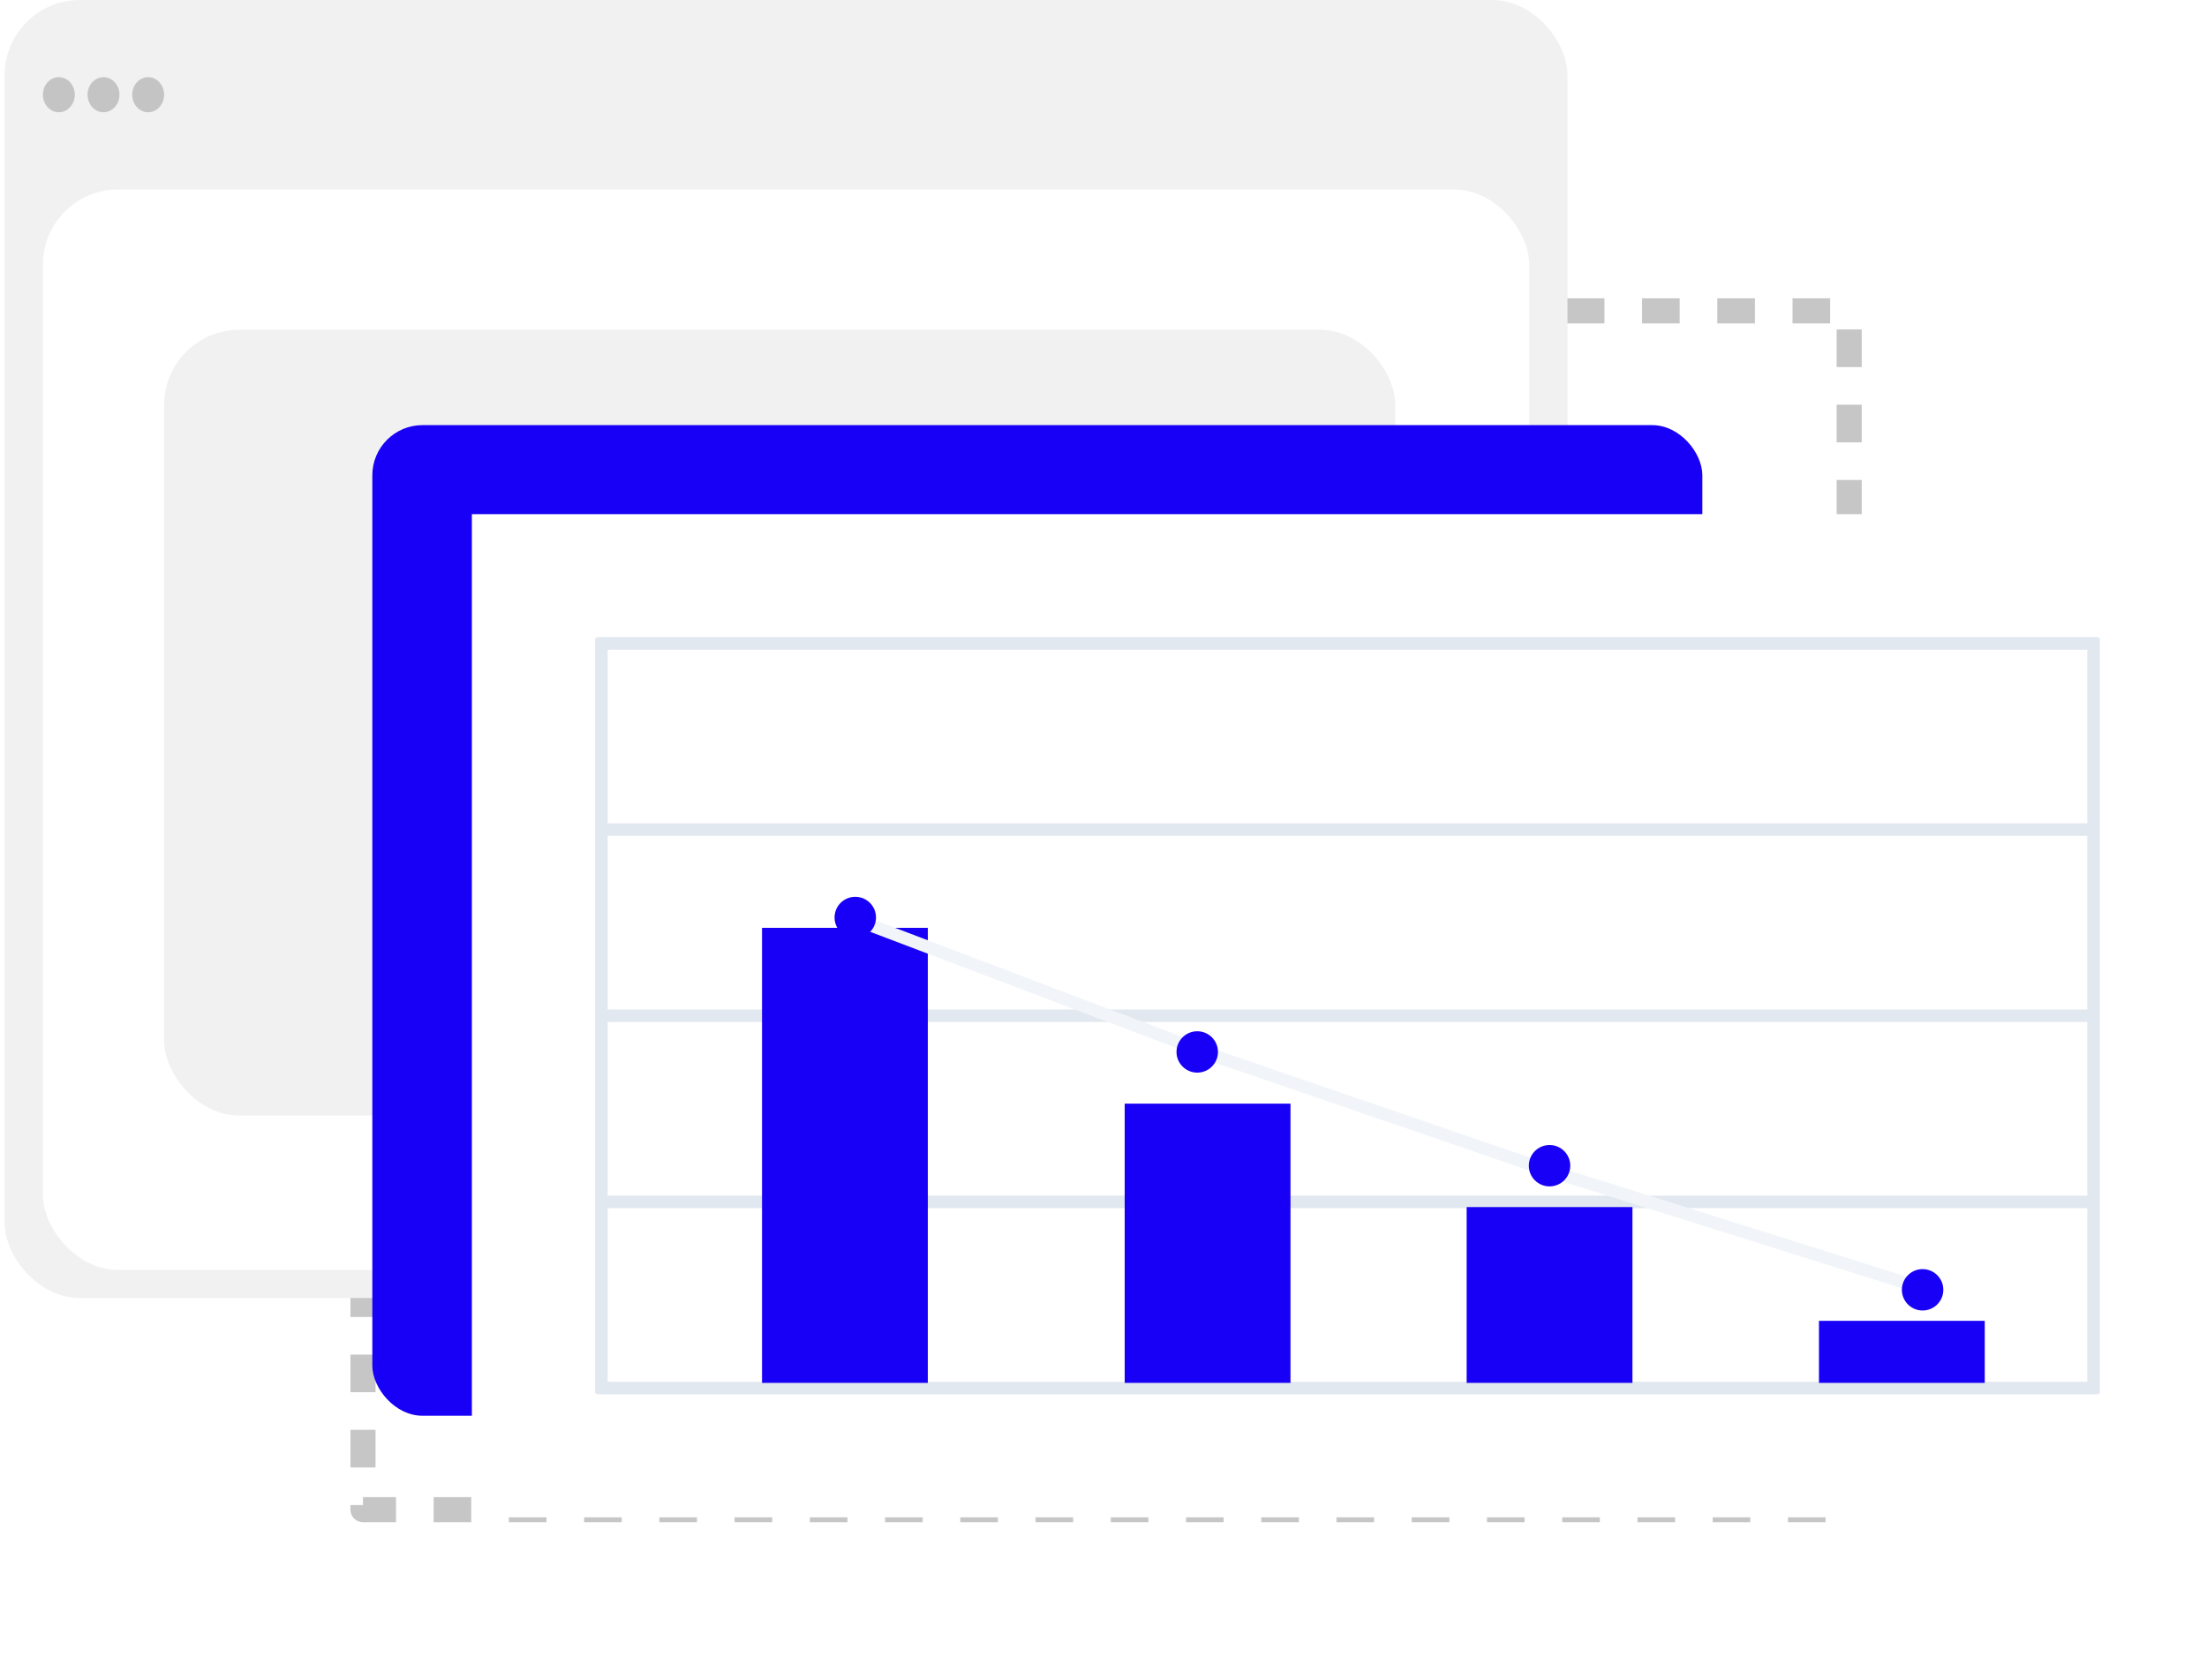
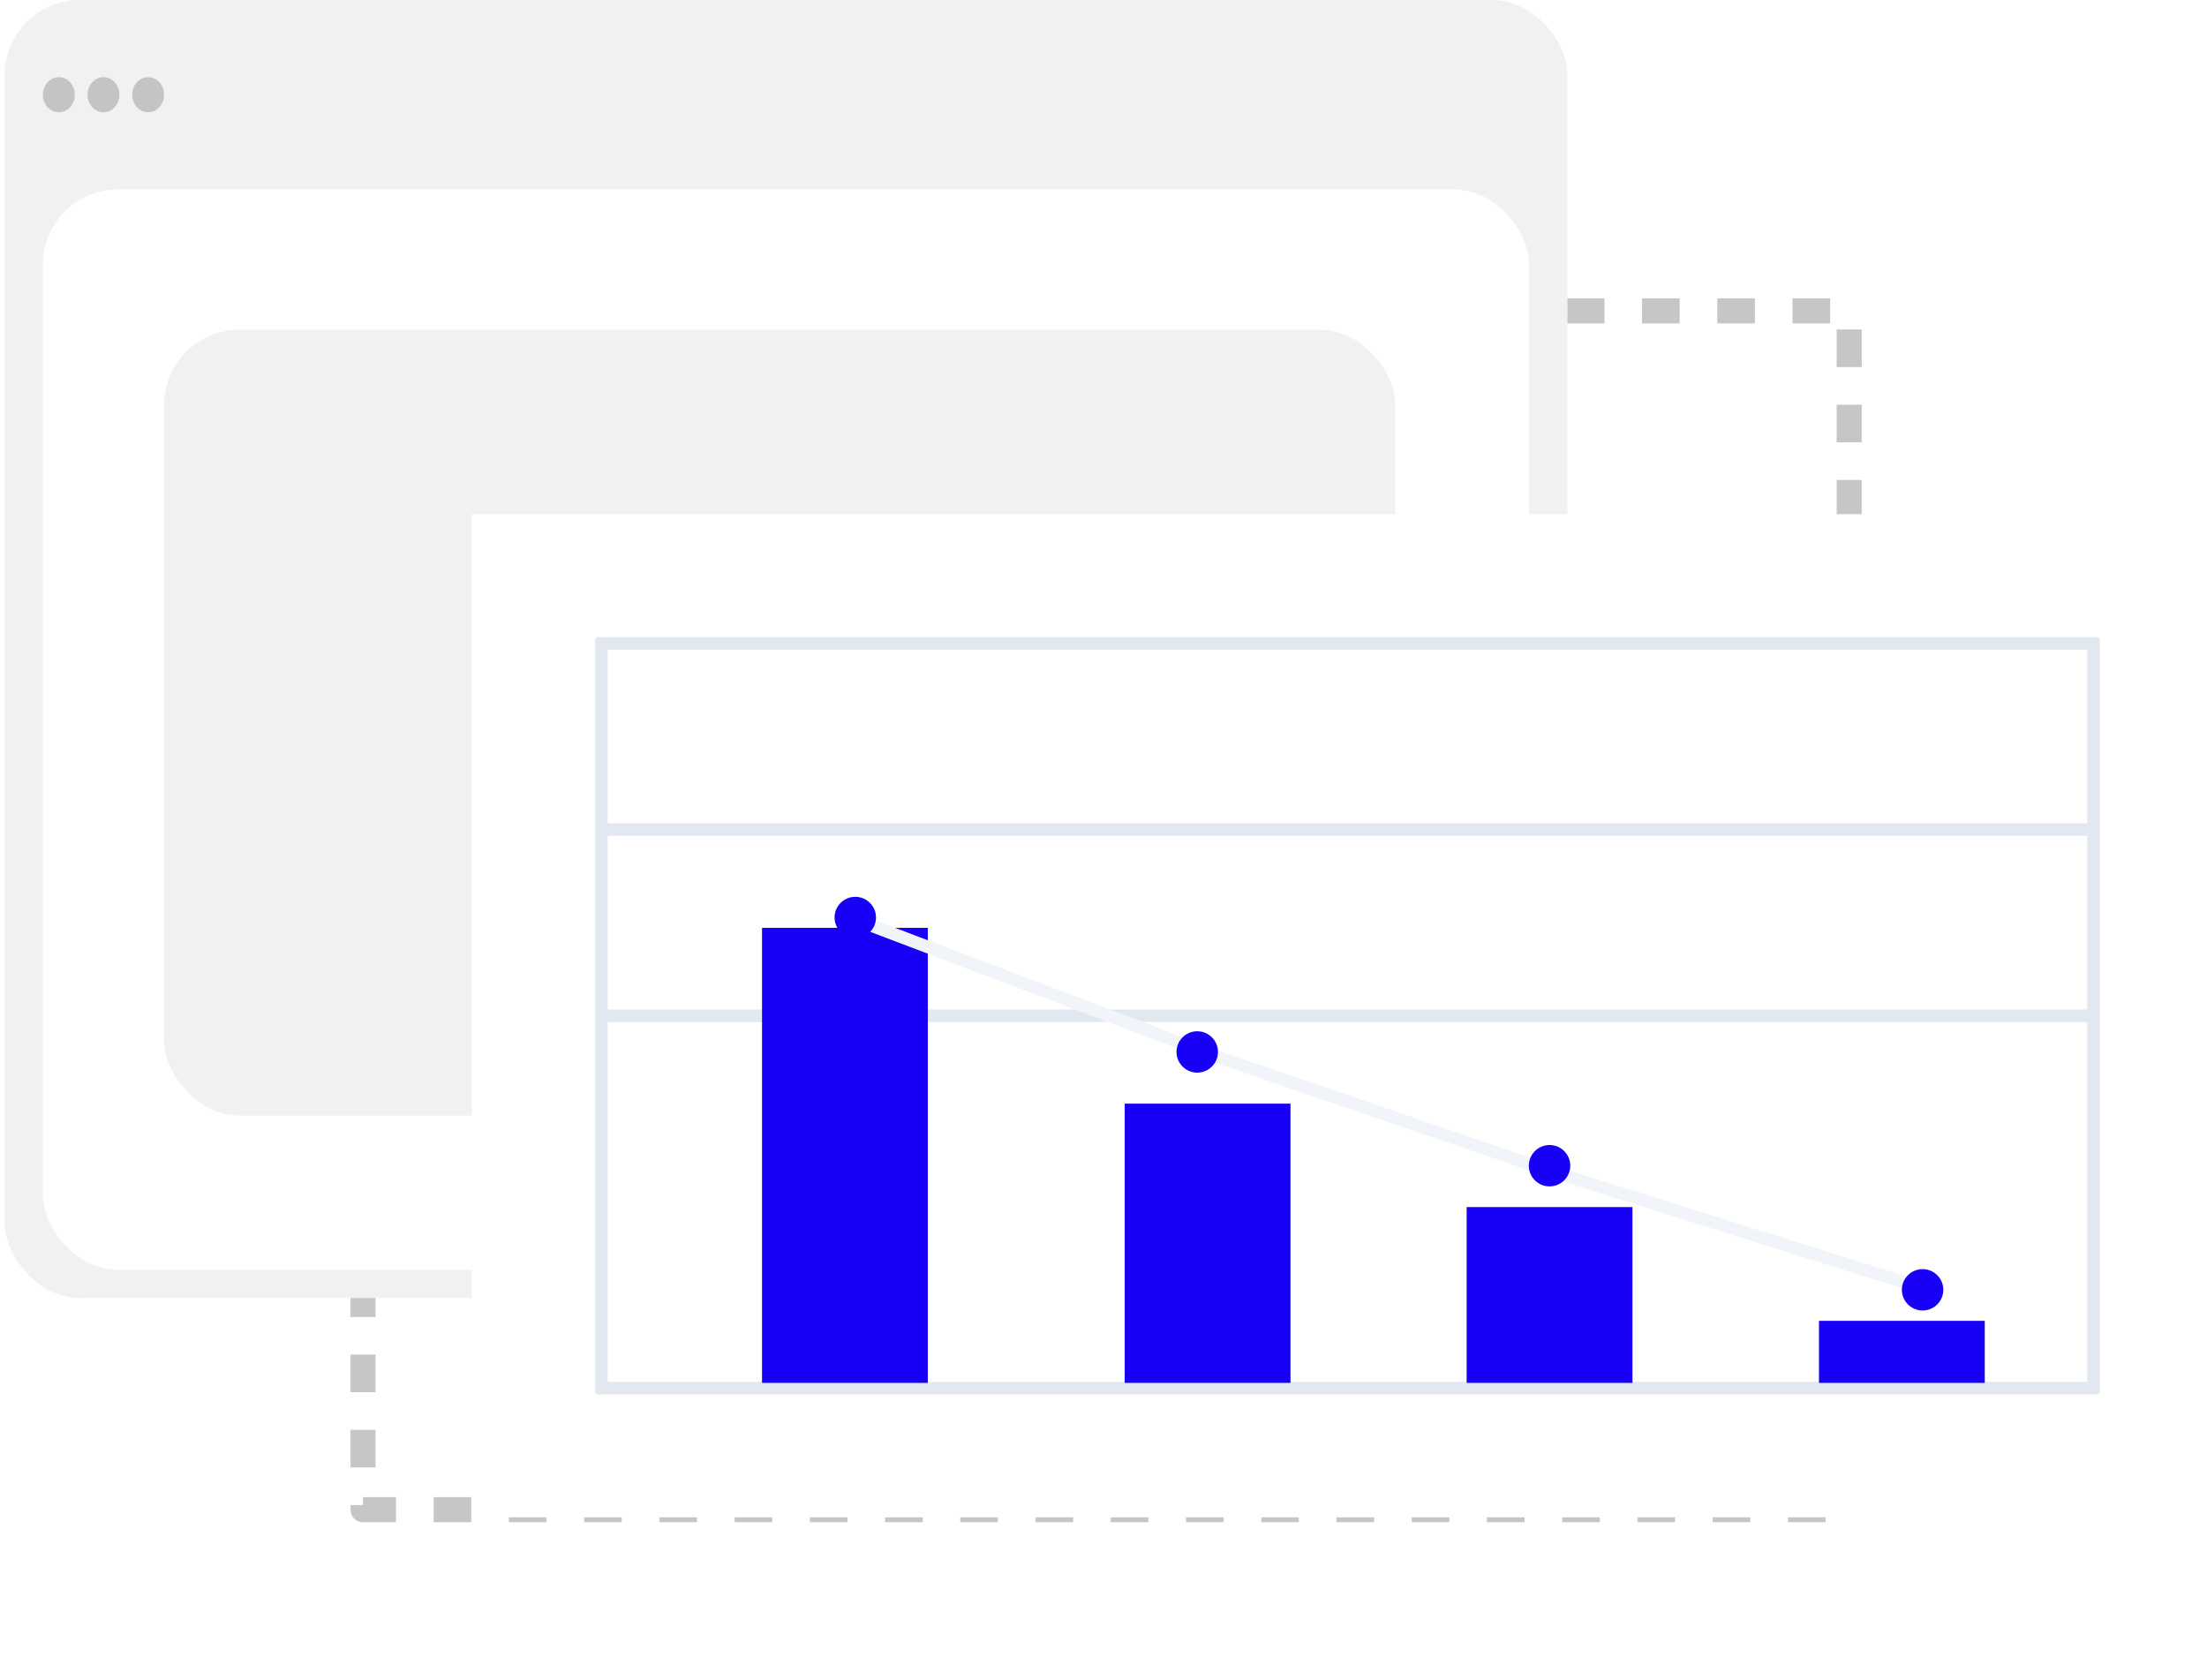
<svg xmlns="http://www.w3.org/2000/svg" width="176" height="134" viewBox="0 0 176 134" fill="none">
  <rect x="28.947" y="24.792" width="118.519" height="95.596" stroke="#C6C6C6" stroke-width="2" stroke-linejoin="round" stroke-dasharray="3 3" />
  <rect x="0.369" width="124.632" height="103.51" rx="6" fill="#F1F1F1" />
  <rect x="3.421" y="15.107" width="118.528" height="86.165" rx="6" fill="white" />
  <rect x="13.087" y="26.297" width="98.18" height="62.665" rx="6" fill="#F1F1F1" />
  <ellipse cx="4.693" cy="7.553" rx="1.272" ry="1.399" fill="#C4C4C4" />
  <ellipse cx="8.254" cy="7.553" rx="1.272" ry="1.399" fill="#C4C4C4" />
  <ellipse cx="11.815" cy="7.553" rx="1.272" ry="1.399" fill="#C4C4C4" />
  <g filter="url(#filter0_d_144_1902)">
-     <rect x="24.692" y="23.902" width="106.063" height="78.997" rx="4" fill="#1700F5" />
-   </g>
+     </g>
  <g clip-path="url(#clip0_144_1902)">
    <path d="M175.631 41H37.631V121H175.631V41Z" fill="white" />
    <path d="M47.96 50.897V111.103" stroke="#E2E8F0" />
    <path d="M166.954 50.897V111.103" stroke="#E2E8F0" />
    <path d="M47.547 110.691H167.367" stroke="#E2E8F0" />
    <path d="M47.547 66.155H167.367" stroke="#E2E8F0" />
-     <path d="M47.547 95.845H167.367" stroke="#E2E8F0" />
    <path d="M47.547 51.309H167.367" stroke="#E2E8F0" />
    <path d="M47.547 81H167.367" stroke="#E2E8F0" />
    <path d="M73.99 73.99H60.769V110.278H73.99V73.99Z" fill="#1700F5" />
    <path d="M102.912 88.01H89.69V110.278H102.912V88.01Z" fill="#1700F5" />
    <path d="M130.182 96.258H116.96V110.278H130.182V96.258Z" fill="#1700F5" />
    <path d="M158.277 105.33H145.056V110.278H158.277V105.33Z" fill="#1700F5" />
    <path d="M67.793 73.165L97.128 84.299L123.571 93.371L153.733 102.856" stroke="#F1F5F9" />
    <path d="M68.205 74.814C69.118 74.814 69.858 74.076 69.858 73.165C69.858 72.254 69.118 71.516 68.205 71.516C67.293 71.516 66.553 72.254 66.553 73.165C66.553 74.076 67.293 74.814 68.205 74.814Z" fill="#1700F5" />
    <path d="M95.475 85.536C96.388 85.536 97.128 84.797 97.128 83.886C97.128 82.976 96.388 82.237 95.475 82.237C94.562 82.237 93.822 82.976 93.822 83.886C93.822 84.797 94.562 85.536 95.475 85.536Z" fill="#1700F5" />
    <path d="M123.571 94.608C124.483 94.608 125.223 93.87 125.223 92.959C125.223 92.048 124.483 91.309 123.571 91.309C122.658 91.309 121.918 92.048 121.918 92.959C121.918 93.87 122.658 94.608 123.571 94.608Z" fill="#1700F5" />
    <path d="M153.32 104.505C154.232 104.505 154.972 103.767 154.972 102.856C154.972 101.945 154.232 101.206 153.32 101.206C152.407 101.206 151.667 101.945 151.667 102.856C151.667 103.767 152.407 104.505 153.32 104.505Z" fill="#1700F5" />
  </g>
  <defs>
    <filter id="filter0_d_144_1902" x="8.692" y="12.902" width="148.063" height="120.997" filterUnits="userSpaceOnUse" color-interpolation-filters="sRGB">
      <feFlood flood-opacity="0" result="BackgroundImageFix" />
      <feColorMatrix in="SourceAlpha" type="matrix" values="0 0 0 0 0 0 0 0 0 0 0 0 0 0 0 0 0 0 127 0" result="hardAlpha" />
      <feOffset dx="5" dy="10" />
      <feGaussianBlur stdDeviation="10.5" />
      <feComposite in2="hardAlpha" operator="out" />
      <feColorMatrix type="matrix" values="0 0 0 0 0.7 0 0 0 0 0.7 0 0 0 0 0.7 0 0 0 0.25 0" />
      <feBlend mode="normal" in2="BackgroundImageFix" result="effect1_dropShadow_144_1902" />
      <feBlend mode="normal" in="SourceGraphic" in2="effect1_dropShadow_144_1902" result="shape" />
    </filter>
    <clipPath id="clip0_144_1902">
      <rect width="138" height="80" fill="white" transform="translate(37.631 41)" />
    </clipPath>
  </defs>
</svg>